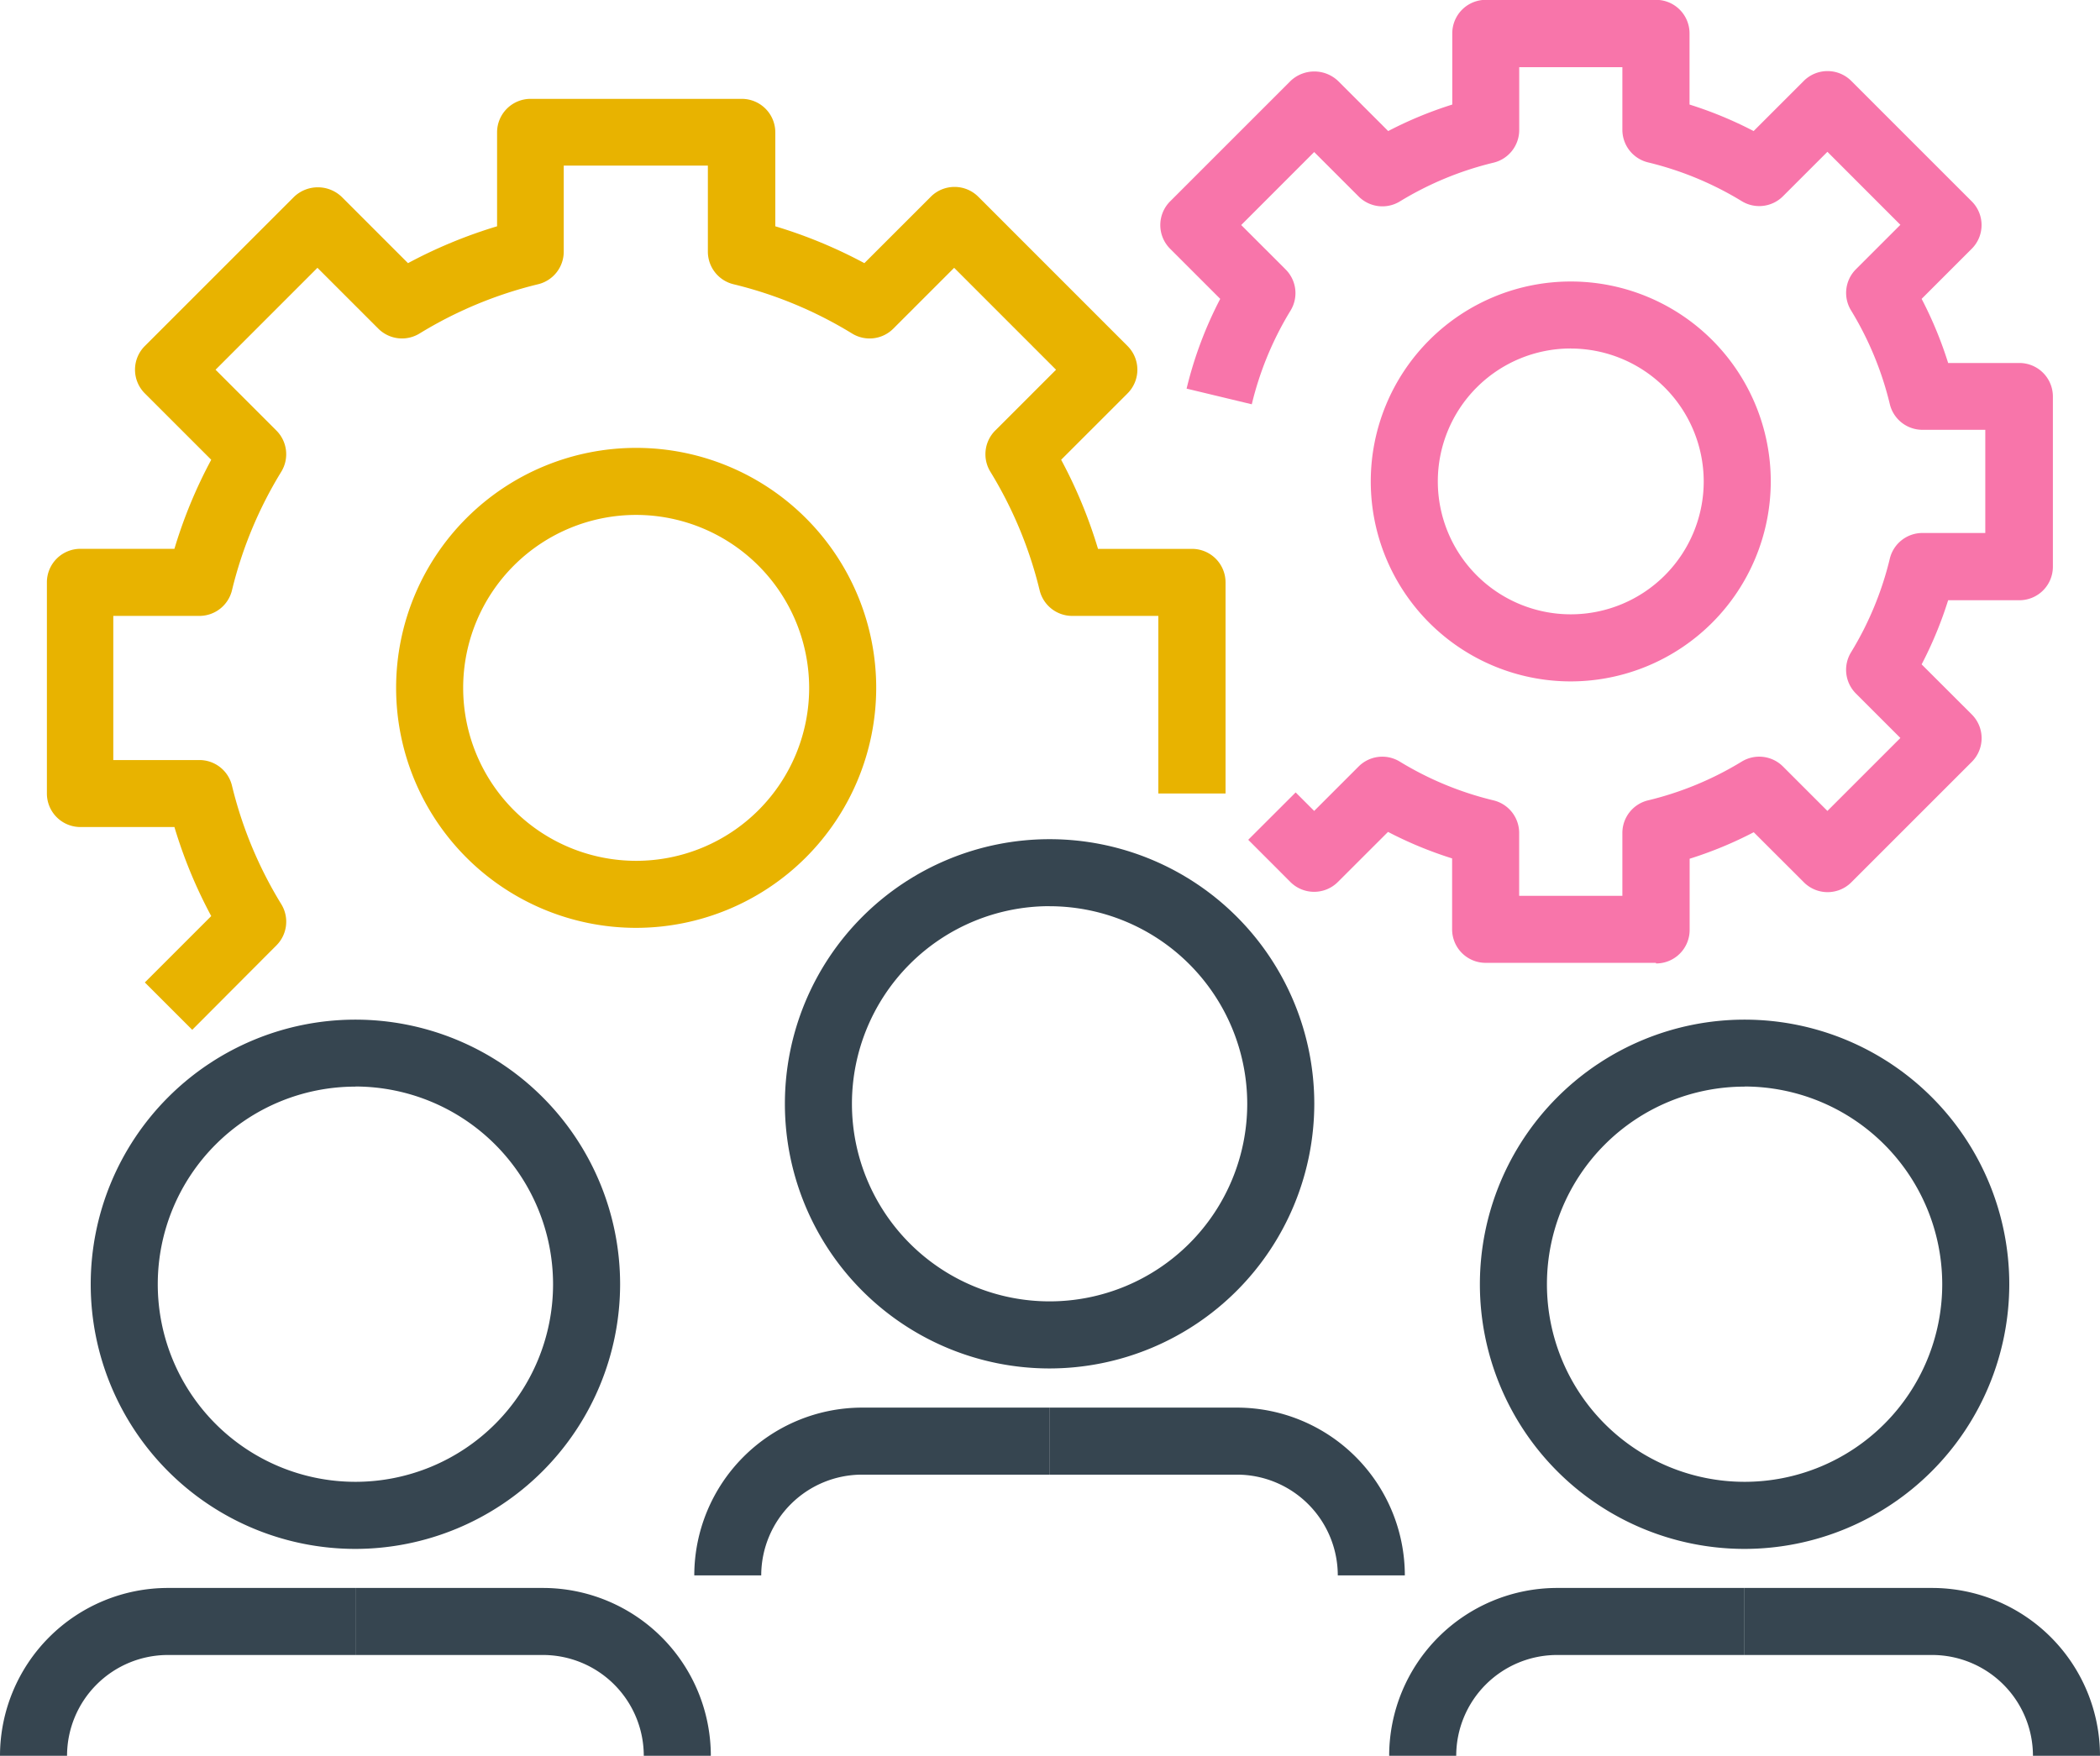
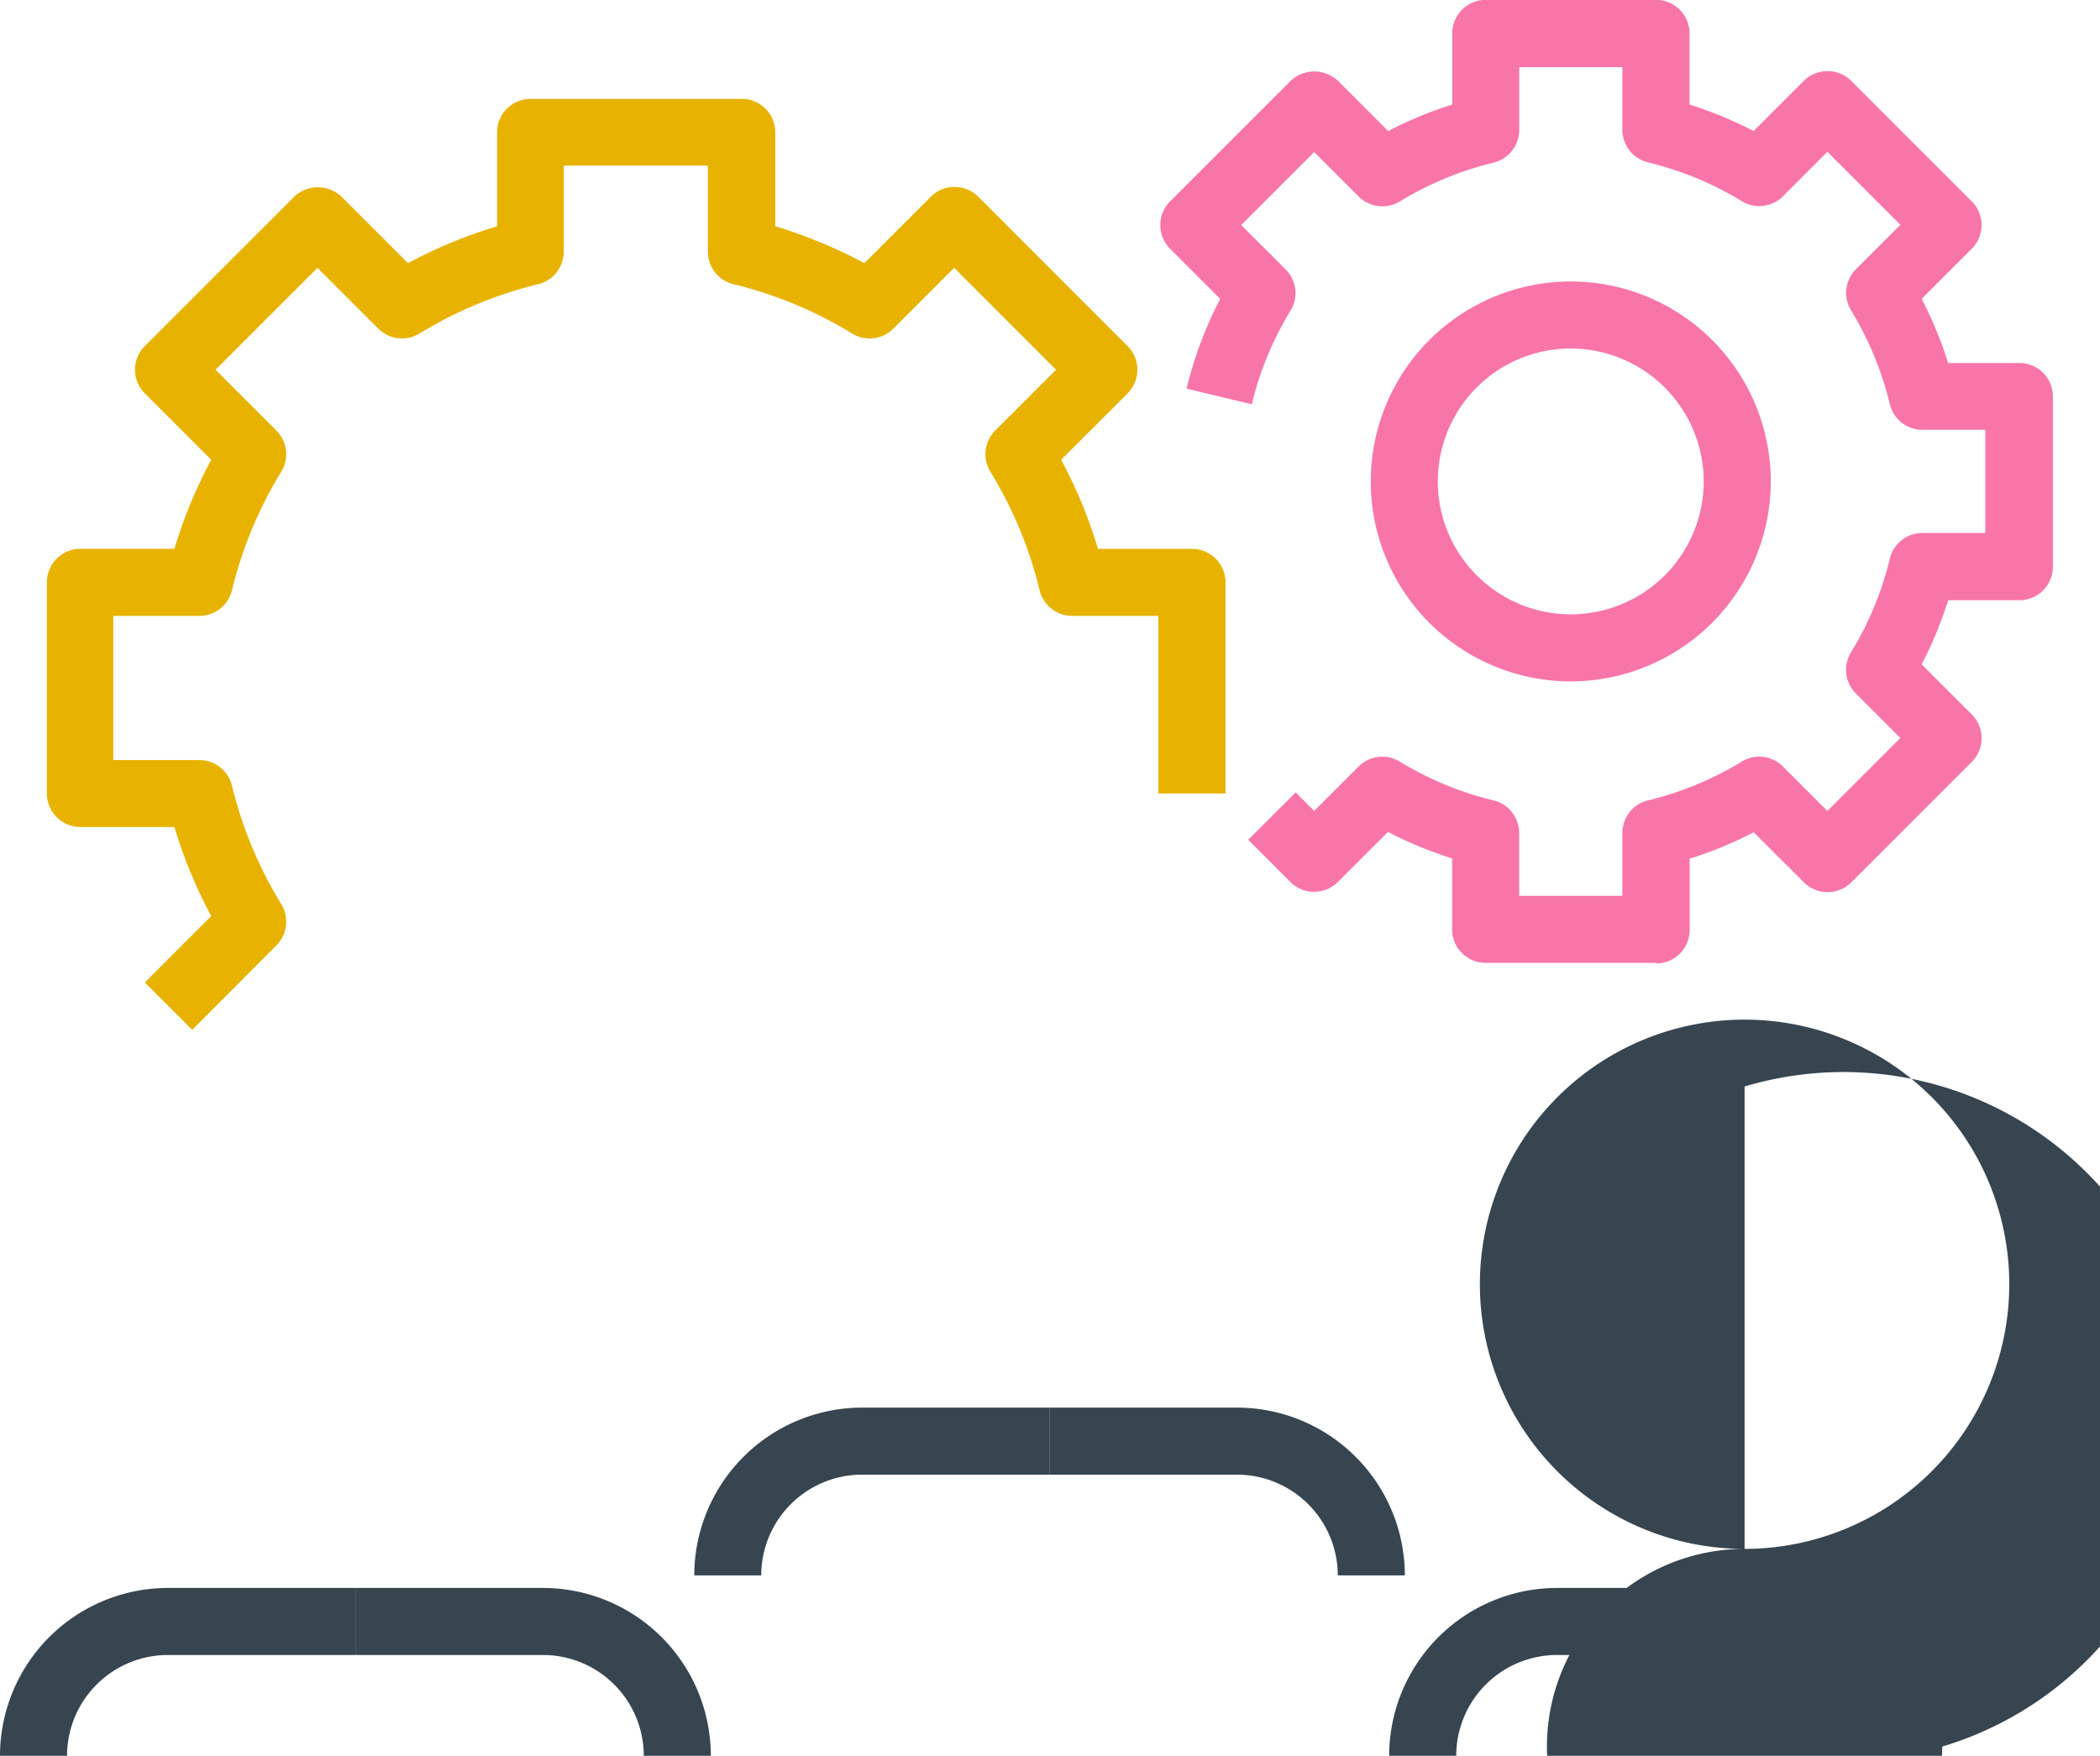
<svg xmlns="http://www.w3.org/2000/svg" width="38.335" height="32.059" viewBox="0 0 38.335 32.059">
  <g transform="translate(-1214 -4434.047)">
    <g transform="translate(1214.855 4435.85)">
      <g transform="translate(0 0)">
        <path d="M3232.664,1798.849l-.865-.865,1.212-1.212a8.7,8.7,0,0,1-.672-1.626h-1.716a.612.612,0,0,1-.612-.612v-3.856a.612.612,0,0,1,.612-.612h1.716a8.725,8.725,0,0,1,.672-1.626l-1.212-1.212a.611.611,0,0,1,0-.865l2.726-2.726a.63.63,0,0,1,.865,0l1.213,1.213a8.775,8.775,0,0,1,1.626-.673v-1.715a.612.612,0,0,1,.612-.612h3.855a.612.612,0,0,1,.612.612v1.715a8.764,8.764,0,0,1,1.626.673l1.213-1.213a.611.611,0,0,1,.433-.179h0a.612.612,0,0,1,.433.179l2.725,2.726a.611.611,0,0,1,0,.865l-1.212,1.212a8.726,8.726,0,0,1,.673,1.627h1.716a.612.612,0,0,1,.612.612v3.855H3250.3v-3.243h-1.572a.612.612,0,0,1-.595-.469,7.548,7.548,0,0,0-.9-2.165.612.612,0,0,1,.09-.751l1.11-1.11-1.86-1.861-1.111,1.111a.611.611,0,0,1-.752.089,7.532,7.532,0,0,0-2.165-.9.612.612,0,0,1-.468-.595v-1.571h-2.631v1.571a.612.612,0,0,1-.468.595,7.546,7.546,0,0,0-2.165.9.612.612,0,0,1-.752-.089l-1.111-1.111-1.86,1.861,1.11,1.11a.612.612,0,0,1,.09.752,7.52,7.52,0,0,0-.9,2.164.612.612,0,0,1-.595.469h-1.572v2.632h1.572a.611.611,0,0,1,.595.469,7.512,7.512,0,0,0,.9,2.163.612.612,0,0,1-.089.752Z" transform="translate(-3230.01 -1781.848)" fill="#e8b300" />
      </g>
      <g transform="translate(6.376 6.375)">
-         <path d="M3317.74,1873.959a4.382,4.382,0,1,1,4.382-4.382A4.387,4.387,0,0,1,3317.74,1873.959Zm0-7.54a3.158,3.158,0,1,0,3.158,3.158A3.162,3.162,0,0,0,3317.74,1866.419Z" transform="translate(-3313.358 -1865.195)" fill="#e8b300" />
-       </g>
+         </g>
    </g>
    <g transform="translate(1235.181 4434.047)">
      <g transform="translate(0)">
        <path d="M3504.784,1775.854h-3.108a.612.612,0,0,1-.612-.612v-1.295a7.192,7.192,0,0,1-1.17-.484l-.916.915a.612.612,0,0,1-.433.179h0a.612.612,0,0,1-.433-.179l-.77-.771.866-.865.338.338.811-.811a.611.611,0,0,1,.751-.09,5.964,5.964,0,0,0,1.711.708.612.612,0,0,1,.469.595v1.148h1.884v-1.148a.612.612,0,0,1,.469-.595,5.951,5.951,0,0,0,1.71-.708.613.613,0,0,1,.752.089l.812.812,1.332-1.332-.812-.812a.612.612,0,0,1-.089-.752,5.953,5.953,0,0,0,.708-1.71.612.612,0,0,1,.595-.469h1.148v-1.884h-1.148a.612.612,0,0,1-.595-.469,5.965,5.965,0,0,0-.708-1.712.611.611,0,0,1,.09-.751l.811-.811-1.332-1.333-.812.812a.612.612,0,0,1-.752.089,5.963,5.963,0,0,0-1.711-.708.613.613,0,0,1-.468-.595V1759.5h-1.883v1.148a.613.613,0,0,1-.468.595,5.959,5.959,0,0,0-1.711.708.612.612,0,0,1-.752-.09l-.812-.812-1.332,1.333.811.811a.611.611,0,0,1,.089.752,5.942,5.942,0,0,0-.707,1.71l-1.19-.286a7.187,7.187,0,0,1,.614-1.639l-.915-.915a.612.612,0,0,1,0-.865l2.2-2.2a.63.63,0,0,1,.865,0l.916.916a7.2,7.2,0,0,1,1.17-.484v-1.3a.612.612,0,0,1,.612-.612h3.107a.612.612,0,0,1,.612.612v1.3a7.168,7.168,0,0,1,1.17.484l.916-.916a.612.612,0,0,1,.433-.179h0a.612.612,0,0,1,.433.179l2.2,2.2a.612.612,0,0,1,0,.865l-.915.915a7.205,7.205,0,0,1,.484,1.171h1.3a.612.612,0,0,1,.612.612v3.108a.612.612,0,0,1-.612.612h-1.3a7.187,7.187,0,0,1-.484,1.171l.916.915a.612.612,0,0,1,0,.865l-2.2,2.2a.612.612,0,0,1-.865,0l-.916-.915a7.2,7.2,0,0,1-1.17.484v1.3a.612.612,0,0,1-.612.612Z" transform="translate(-3495.737 -1758.273)" fill="#F875AA" />
      </g>
      <g transform="translate(3.842 5.14)">
        <path d="M3549.618,1832.767a3.651,3.651,0,1,1,3.651-3.651A3.656,3.656,0,0,1,3549.618,1832.767Zm0-6.079a2.427,2.427,0,1,0,2.427,2.427A2.43,2.43,0,0,0,3549.618,1826.689Z" transform="translate(-3545.967 -1825.465)" fill="#F875AA" />
      </g>
    </g>
    <g transform="translate(1226.672 4449.37)">
      <g transform="translate(1.656 0)">
-         <path d="M3410.975,1968.254a4.832,4.832,0,1,1,4.832-4.832A4.838,4.838,0,0,1,3410.975,1968.254Zm0-8.441a3.608,3.608,0,1,0,3.608,3.608A3.612,3.612,0,0,0,3410.975,1959.814Z" transform="translate(-3406.143 -1958.59)" fill="#364550" />
-       </g>
+         </g>
      <g transform="translate(0 10.379)">
        <path d="M3385.722,2097.345H3384.5a3.067,3.067,0,0,1,3.063-3.064h3.424v1.224h-3.424A1.842,1.842,0,0,0,3385.722,2097.345Z" transform="translate(-3384.498 -2094.281)" fill="#364550" />
      </g>
      <g transform="translate(6.488 10.379)">
        <path d="M3475.8,2097.345h-1.224a1.842,1.842,0,0,0-1.839-1.84h-3.424v-1.224h3.424A3.067,3.067,0,0,1,3475.8,2097.345Z" transform="translate(-3469.315 -2094.281)" fill="#364550" />
      </g>
    </g>
    <g transform="translate(1239.359 4452.662)">
      <g transform="translate(1.656 0)">
-         <path d="M3576.834,2011.3a4.832,4.832,0,1,1,4.832-4.832A4.837,4.837,0,0,1,3576.834,2011.3Zm0-8.441a3.608,3.608,0,1,0,3.608,3.609A3.613,3.613,0,0,0,3576.834,2002.857Z" transform="translate(-3572.002 -2001.633)" fill="#364550" />
+         <path d="M3576.834,2011.3a4.832,4.832,0,1,1,4.832-4.832A4.837,4.837,0,0,1,3576.834,2011.3Za3.608,3.608,0,1,0,3.608,3.609A3.613,3.613,0,0,0,3576.834,2002.857Z" transform="translate(-3572.002 -2001.633)" fill="#364550" />
      </g>
      <g transform="translate(0 10.38)">
        <path d="M3551.582,2140.392h-1.224a3.067,3.067,0,0,1,3.063-3.064h3.424v1.224h-3.424A1.842,1.842,0,0,0,3551.582,2140.392Z" transform="translate(-3550.358 -2137.328)" fill="#364550" />
      </g>
      <g transform="translate(6.488 10.38)">
-         <path d="M3641.662,2140.392h-1.224a1.842,1.842,0,0,0-1.84-1.84h-3.424v-1.224h3.424A3.067,3.067,0,0,1,3641.662,2140.392Z" transform="translate(-3635.174 -2137.328)" fill="#364550" />
-       </g>
+         </g>
    </g>
    <g transform="translate(1214 4452.662)">
      <g transform="translate(1.656 0)">
-         <path d="M3245.311,2011.3a4.832,4.832,0,1,1,4.832-4.832A4.838,4.838,0,0,1,3245.311,2011.3Zm0-8.441a3.608,3.608,0,1,0,3.608,3.609A3.613,3.613,0,0,0,3245.311,2002.857Z" transform="translate(-3240.479 -2001.633)" fill="#364550" />
-       </g>
+         </g>
      <g transform="translate(0 10.38)">
        <path d="M3220.058,2140.392h-1.224a3.067,3.067,0,0,1,3.063-3.064h3.424v1.224H3221.9A1.842,1.842,0,0,0,3220.058,2140.392Z" transform="translate(-3218.834 -2137.328)" fill="#364550" />
      </g>
      <g transform="translate(6.488 10.38)">
        <path d="M3310.139,2140.392h-1.224a1.842,1.842,0,0,0-1.84-1.84h-3.424v-1.224h3.424A3.067,3.067,0,0,1,3310.139,2140.392Z" transform="translate(-3303.651 -2137.328)" fill="#364550" />
      </g>
    </g>
  </g>
</svg>